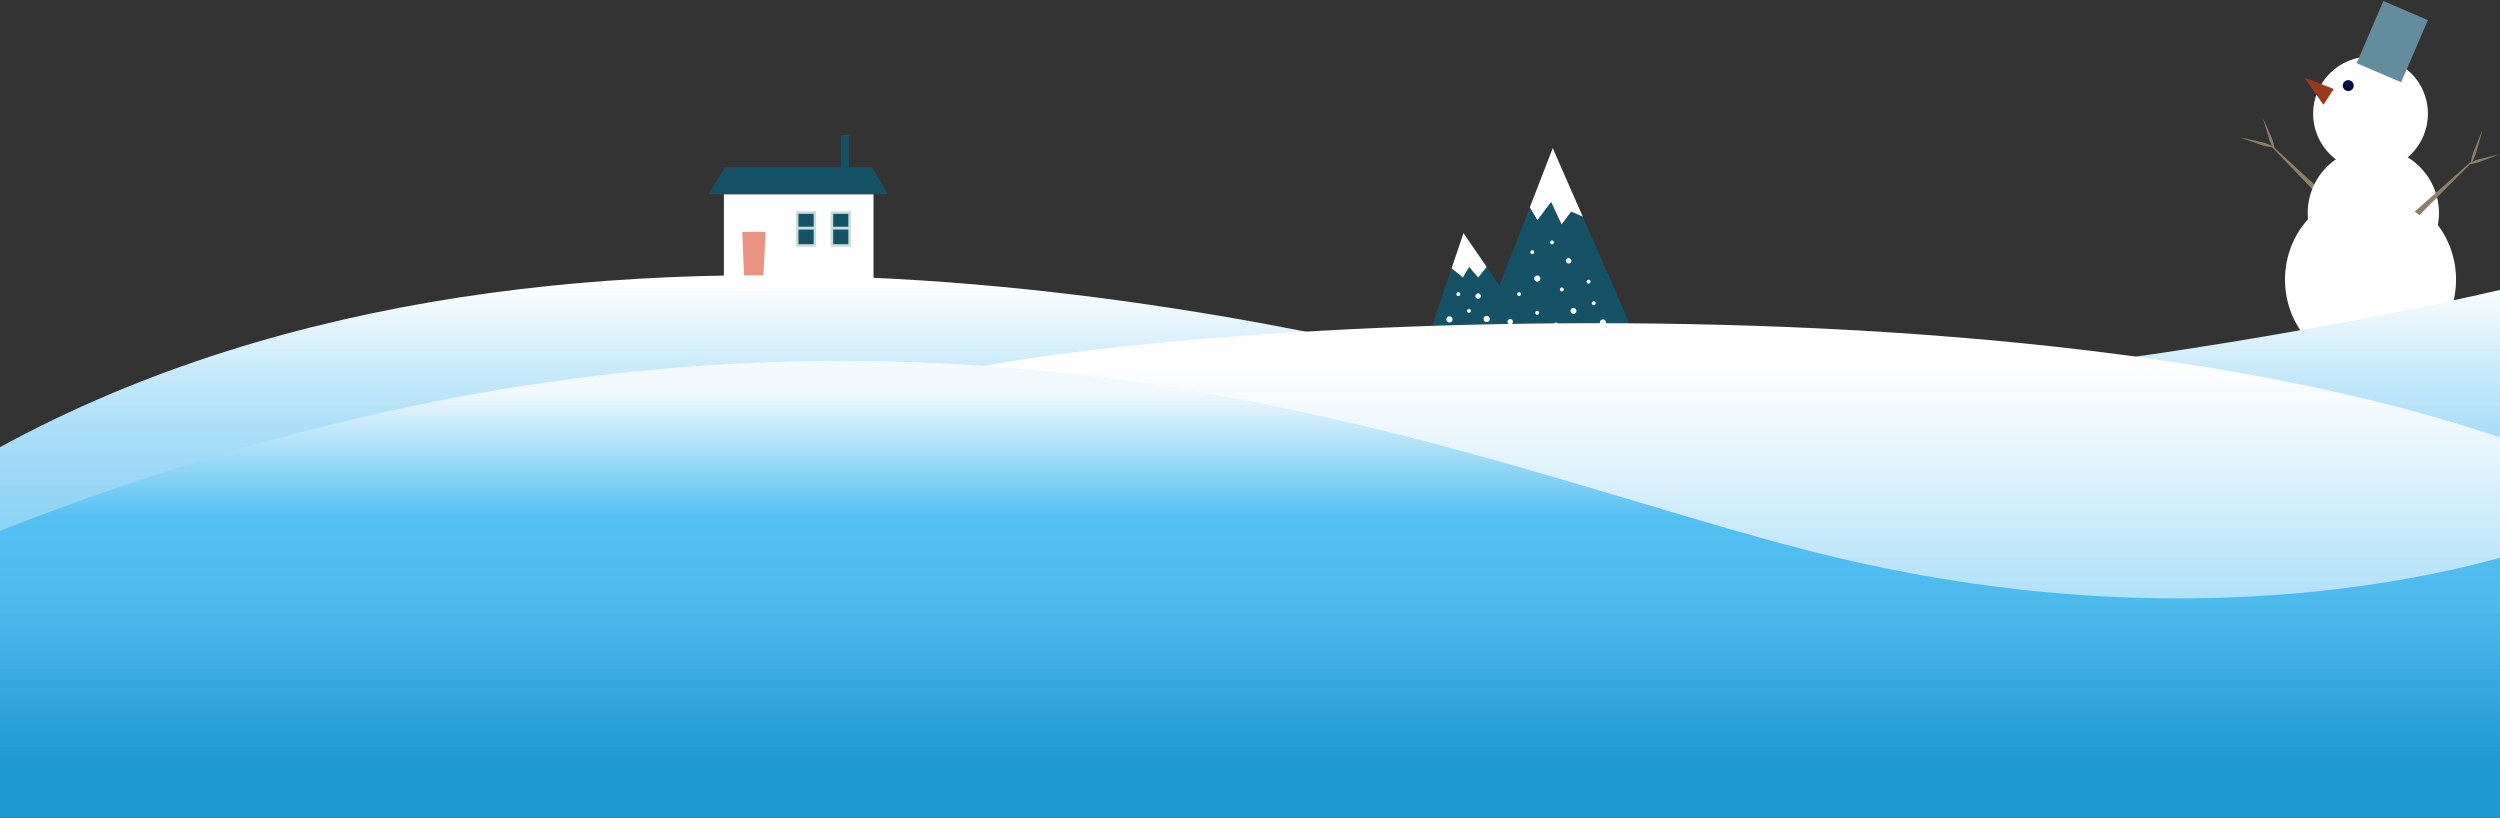
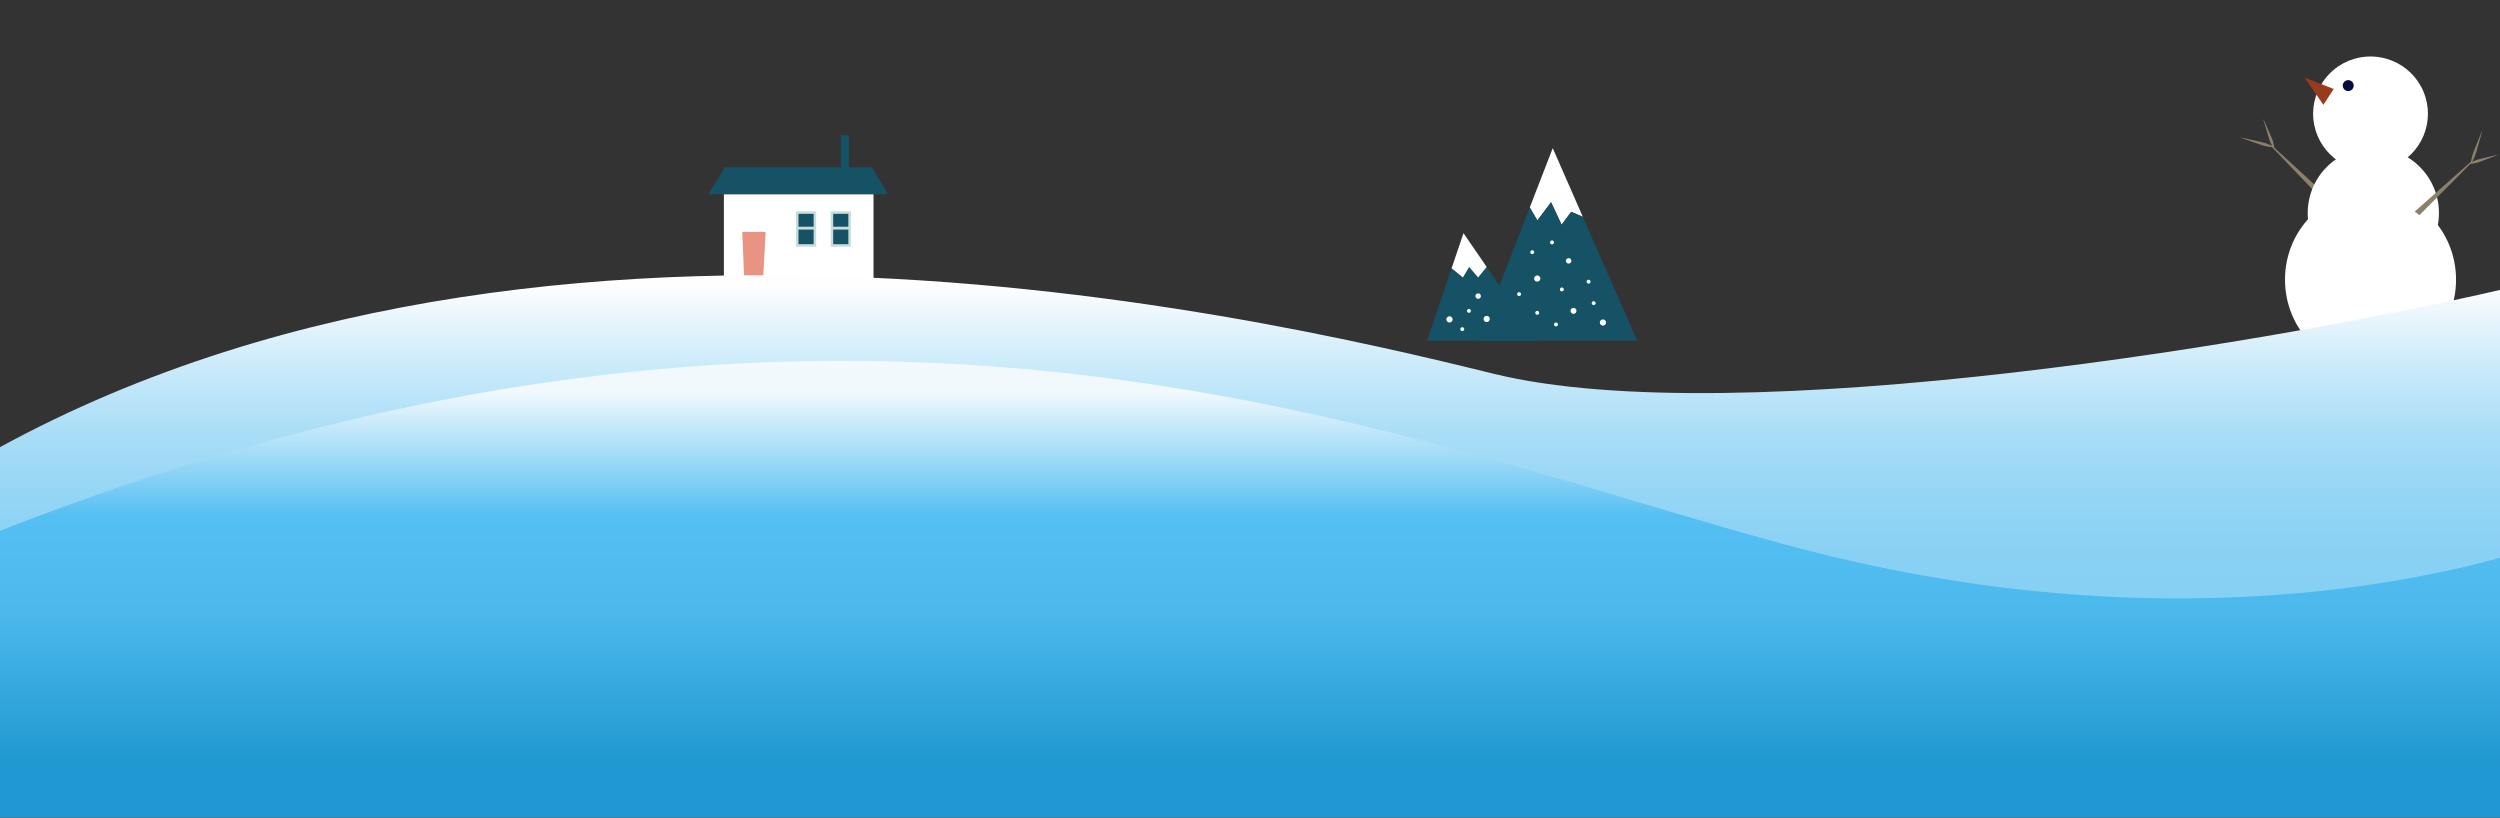
<svg xmlns="http://www.w3.org/2000/svg" width="1920" height="628" viewBox="0 0 1920 628" fill="none">
  <rect x="0" y="0" width="1920" height="628" fill="#333333" stroke="none" />
  <g clip-path="url(#clip0_3751_6)">
    <path d="M670.858 149.132H555.951V214.771H670.858V149.132Z" fill="white" />
    <path d="M669.541 128.41H556.928L544 149.132H555.951H670.857H682L669.541 128.41Z" fill="#155266" />
    <path d="M653.485 162.267H637.964V189.492H653.485V162.267Z" fill="#C8DDDB" />
    <path d="M651.543 164.213H639.905V174.123H651.543V164.213Z" fill="#155266" />
    <path d="M651.543 176.316H639.905V187.546H651.543V176.316Z" fill="#155266" />
    <path d="M626.833 162.267H611.299V189.492H626.833V162.267Z" fill="#C8DDDB" />
    <path d="M624.878 164.213H613.24V174.123H624.878V164.213Z" fill="#155266" />
    <path d="M624.878 176.316H613.24V187.546H624.878V176.316Z" fill="#155266" />
    <path d="M588.037 178.093H570.039L571.538 214.771H586.043L588.037 178.093Z" fill="#E99482" />
    <path d="M651.947 103.771H645.73V136.231H651.947V103.771Z" fill="#155266" />
  </g>
  <g clip-path="url(#clip1_3751_6)">
    <path d="M1191.23 155.331L1199.32 172.621L1206.68 162.691L1215.62 166.521L1192.51 113.771L1174.85 159.351L1180.7 169.311L1191.23 155.331Z" fill="white" />
    <path d="M1215.62 166.521L1206.68 162.691L1199.32 172.621L1191.23 155.331L1180.7 169.311L1174.85 159.351L1151.62 219.341L1135.21 261.691H1180.7H1257.32L1215.62 166.521Z" fill="#155266" />
    <path d="M1151.62 219.34L1141.76 204.98L1135.21 213.1L1128.31 205L1123.53 213.1L1114.83 206.03L1096 261.69H1135.21H1180.7L1151.62 219.34Z" fill="#155266" />
    <path d="M1128.31 205.001L1135.21 213.101L1141.76 204.981L1123.96 179.061L1114.83 206.031L1123.53 213.101L1128.31 205.001Z" fill="white" />
    <path d="M1210.74 238.751C1210.74 240.011 1209.72 241.041 1208.45 241.041C1207.18 241.041 1206.16 240.011 1206.16 238.751C1206.16 237.491 1207.18 236.461 1208.45 236.461C1209.72 236.461 1210.74 237.481 1210.74 238.751Z" fill="white" />
-     <path d="M1161.95 247.081C1161.95 248.251 1161 249.191 1159.84 249.191C1158.68 249.191 1157.73 248.241 1157.73 247.081C1157.73 245.921 1158.67 244.971 1159.84 244.971C1161.01 244.971 1161.95 245.921 1161.95 247.081Z" fill="white" />
    <path d="M1137.32 227.401C1137.32 228.571 1136.37 229.511 1135.21 229.511C1134.05 229.511 1133.1 228.561 1133.1 227.401C1133.1 226.241 1134.05 225.291 1135.21 225.291C1136.37 225.291 1137.32 226.241 1137.32 227.401Z" fill="white" />
    <path d="M1206.83 200.32C1206.83 201.49 1205.88 202.43 1204.72 202.43C1203.56 202.43 1202.61 201.48 1202.61 200.32C1202.61 199.16 1203.56 198.21 1204.72 198.21C1205.88 198.21 1206.83 199.15 1206.83 200.32Z" fill="white" />
    <path d="M1182.99 213.93C1182.99 215.25 1181.92 216.32 1180.6 216.32C1179.28 216.32 1178.21 215.25 1178.21 213.93C1178.21 212.61 1179.28 211.54 1180.6 211.54C1181.92 211.54 1182.99 212.61 1182.99 213.93Z" fill="white" />
    <path d="M1144.15 244.96C1144.15 246.28 1143.08 247.36 1141.76 247.36C1140.44 247.36 1139.37 246.29 1139.37 244.96C1139.37 243.63 1140.44 242.57 1141.76 242.57C1143.08 242.57 1144.15 243.64 1144.15 244.96Z" fill="white" />
    <path d="M1115.6 245.29C1115.6 246.61 1114.53 247.68 1113.21 247.68C1111.89 247.68 1110.82 246.61 1110.82 245.29C1110.82 243.97 1111.89 242.9 1113.21 242.9C1114.53 242.9 1115.6 243.97 1115.6 245.29Z" fill="white" />
    <path d="M1233.44 247.691C1233.44 249.011 1232.37 250.081 1231.05 250.081C1229.73 250.081 1228.66 249.011 1228.66 247.691C1228.66 246.371 1229.73 245.301 1231.05 245.301C1232.37 245.301 1233.44 246.371 1233.44 247.691Z" fill="white" />
    <path d="M1182.11 240.25C1182.11 241.08 1181.44 241.76 1180.6 241.76C1179.76 241.76 1179.09 241.08 1179.09 240.25C1179.09 239.42 1179.76 238.74 1180.6 238.74C1181.44 238.74 1182.11 239.41 1182.11 240.25Z" fill="white" />
    <path d="M1124.53 252.801C1124.53 253.631 1123.86 254.301 1123.02 254.301C1122.18 254.301 1121.52 253.631 1121.52 252.801C1121.52 251.971 1122.19 251.291 1123.02 251.291C1123.85 251.291 1124.53 251.971 1124.53 252.801Z" fill="white" />
    <path d="M1225.45 232.821C1225.45 233.651 1224.77 234.331 1223.94 234.331C1223.11 234.331 1222.43 233.661 1222.43 232.821C1222.43 231.981 1223.1 231.311 1223.94 231.311C1224.78 231.311 1225.45 231.991 1225.45 232.821Z" fill="white" />
    <path d="M1129.65 238.75C1129.65 239.58 1128.98 240.26 1128.14 240.26C1127.3 240.26 1126.63 239.59 1126.63 238.75C1126.63 237.91 1127.3 237.24 1128.14 237.24C1128.98 237.24 1129.65 237.91 1129.65 238.75Z" fill="white" />
    <path d="M1196.5 249.19C1196.5 250.02 1195.83 250.7 1195 250.7C1194.17 250.7 1193.49 250.03 1193.49 249.19C1193.49 248.35 1194.16 247.69 1195 247.69C1195.84 247.69 1196.5 248.36 1196.5 249.19Z" fill="white" />
-     <path d="M1121.52 225.891C1121.52 226.721 1120.84 227.391 1120.01 227.391C1119.18 227.391 1118.5 226.721 1118.5 225.891C1118.5 225.061 1119.17 224.381 1120.01 224.381C1120.85 224.381 1121.52 225.061 1121.52 225.891Z" fill="white" />
    <path d="M1193.48 186.16C1193.48 186.99 1192.81 187.66 1191.97 187.66C1191.13 187.66 1190.46 186.98 1190.46 186.16C1190.46 185.34 1191.13 184.65 1191.97 184.65C1192.81 184.65 1193.48 185.33 1193.48 186.16Z" fill="white" />
    <path d="M1168.16 225.891C1168.16 226.721 1167.49 227.391 1166.65 227.391C1165.81 227.391 1165.15 226.721 1165.15 225.891C1165.15 225.061 1165.82 224.381 1166.65 224.381C1167.48 224.381 1168.16 225.061 1168.16 225.891Z" fill="white" />
    <path d="M1201.02 222.28C1201.02 223.11 1200.35 223.79 1199.51 223.79C1198.67 223.79 1198 223.11 1198 222.28C1198 221.45 1198.67 220.78 1199.51 220.78C1200.35 220.78 1201.02 221.45 1201.02 222.28Z" fill="white" />
    <path d="M1178.28 193.671C1178.28 194.501 1177.6 195.171 1176.77 195.171C1175.94 195.171 1175.26 194.491 1175.26 193.671C1175.26 192.851 1175.93 192.161 1176.77 192.161C1177.61 192.161 1178.28 192.831 1178.28 193.671Z" fill="white" />
    <path d="M1221.53 216.33C1221.53 217.16 1220.86 217.84 1220.02 217.84C1219.18 217.84 1218.51 217.17 1218.51 216.33C1218.51 215.49 1219.18 214.82 1220.02 214.82C1220.86 214.82 1221.53 215.49 1221.53 216.33Z" fill="white" />
  </g>
  <g clip-path="url(#clip2_3751_6)">
    <path d="M1744.37 112.447L1786.31 156.234L1788.76 152.084L1744.9 111.773C1744.74 112.002 1744.56 112.232 1744.37 112.434V112.447Z" fill="#8C806B" />
    <path d="M1744.58 105.67C1744.16 104.74 1743.72 103.824 1743.33 102.894C1742.75 101.493 1741.55 98.691 1740.94 97.303C1740.1 95.457 1739.31 93.585 1738.44 91.752L1738.24 91.82C1739.29 95.592 1740.52 99.701 1741.71 103.447C1742.32 105.373 1742.75 107.354 1743.6 109.213C1744.44 111.086 1745.36 112.905 1746.62 114.589L1746.82 114.522C1746.76 113.471 1746.59 112.46 1746.4 111.463C1745.98 109.483 1745.44 107.529 1744.6 105.67H1744.58Z" fill="#8C806B" />
    <path d="M1737.1 109.173C1736.04 108.944 1734.96 108.728 1733.89 108.486C1732.29 108.108 1729.07 107.367 1727.47 107.017C1725.32 106.559 1723.19 106.074 1721.04 105.656L1721 105.872C1725.05 107.354 1729.51 108.89 1733.61 110.237C1735.71 110.924 1737.79 111.813 1739.94 112.258C1742.1 112.716 1744.27 113.08 1746.47 113.08L1746.51 112.864C1745.49 112.258 1744.47 111.759 1743.43 111.301C1741.36 110.412 1739.27 109.644 1737.1 109.2V109.173Z" fill="#8C806B" />
    <path d="M1837.43 127.96C1859.93 118.669 1870.61 92.953 1861.29 70.521C1851.98 48.09 1826.19 37.438 1803.69 46.729C1781.2 56.021 1770.52 81.737 1779.83 104.168C1789.15 126.6 1814.94 137.252 1837.43 127.96Z" fill="white" />
    <path d="M1858.35 199.18C1878.03 179.554 1878.03 147.736 1858.35 128.11C1838.67 108.485 1806.76 108.485 1787.08 128.11C1767.4 147.736 1767.4 179.554 1787.08 199.18C1806.76 218.805 1838.67 218.805 1858.35 199.18Z" fill="white" />
    <path d="M1820.56 282.784C1856.83 282.784 1886.24 252.334 1886.24 214.773C1886.24 177.212 1856.83 146.762 1820.56 146.762C1784.29 146.762 1754.88 177.212 1754.88 214.773C1754.88 252.334 1784.29 282.784 1820.56 282.784Z" fill="white" />
-     <path d="M1864.65 15.445L1830.42 0.783L1809.86 48.515L1844.08 63.178L1864.65 15.445Z" fill="#638C9C" />
    <path d="M1854.46 162.511L1858.16 165.219L1898.86 124.222C1898.65 124.046 1898.45 123.858 1898.27 123.656L1854.47 162.525L1854.46 162.511Z" fill="#8C806B" />
    <path d="M1906.85 121.581C1905.02 122.066 1903.12 122.363 1901.34 123.077C1899.54 123.791 1897.77 124.586 1896.11 125.717L1896.17 125.919C1897.15 125.919 1898.1 125.825 1899.04 125.69C1900.92 125.407 1902.79 124.99 1904.58 124.276C1905.48 123.925 1906.37 123.548 1907.27 123.225C1908.62 122.74 1911.33 121.716 1912.66 121.204C1914.45 120.49 1916.24 119.816 1918.03 119.075L1917.97 118.873C1914.38 119.668 1910.45 120.625 1906.87 121.568L1906.85 121.581Z" fill="#8C806B" />
    <path d="M1901.1 113.093C1900.3 115.141 1899.34 117.149 1898.77 119.264C1898.19 121.379 1897.71 123.508 1897.56 125.704L1897.76 125.758C1898.41 124.788 1898.94 123.804 1899.44 122.794C1900.41 120.786 1901.27 118.752 1901.84 116.65C1902.13 115.599 1902.4 114.535 1902.71 113.497C1903.18 111.935 1904.08 108.782 1904.53 107.206C1905.1 105.104 1905.71 103.002 1906.25 100.887L1906.04 100.833C1904.38 104.767 1902.64 109.105 1901.08 113.093H1901.1Z" fill="#8C806B" />
    <path d="M1784.38 80.503L1792.28 68.323L1769.84 59.566L1784.38 80.503Z" fill="#9A3A1D" />
    <path d="M1803.44 61.533C1801.11 61.533 1799.23 63.419 1799.23 65.737C1799.23 68.054 1801.12 69.94 1803.44 69.94C1805.77 69.94 1807.66 68.054 1807.66 65.737C1807.66 63.419 1805.77 61.533 1803.44 61.533Z" fill="#000D3F" />
  </g>
  <path d="M-83.998 395.499C343.055 95.982 960.806 241.12 1146.92 287.001C1333.03 332.882 1757.25 262.248 1940.41 217.853V577.113L-37.115 509.565L-83.998 395.499Z" fill="url(#paint0_linear_3751_6)" />
-   <path d="M2043 389.353C1687.34 190.204 854.599 246.796 713.949 290.979C573.299 335.145 451.826 396.227 328.704 425.813L205.597 455.383L1885.39 540.924L2042.98 389.353H2043Z" fill="url(#paint1_linear_3751_6)" />
  <path d="M-2.847 408.817C685.644 136.944 1119.76 359.311 1410.72 428.264C1701.69 497.216 1919.98 435.334 1990.25 404.245L1981.6 627.805H-19.836L-2.847 408.817Z" fill="url(#paint2_linear_3751_6)" />
  <defs>
    <linearGradient id="paint0_linear_3751_6" x1="928.199" y1="219.094" x2="928.199" y2="464.843" gradientUnits="userSpaceOnUse">
      <stop stop-color="#FEFEFF" />
      <stop offset="0.07" stop-color="#EFF8FD" />
      <stop offset="0.26" stop-color="#C9EAFA" />
      <stop offset="0.45" stop-color="#ABDEF7" />
      <stop offset="0.64" stop-color="#96D6F5" />
      <stop offset="0.83" stop-color="#89D1F4" />
      <stop offset="1" stop-color="#85D0F4" />
    </linearGradient>
    <linearGradient id="paint1_linear_3751_6" x1="1124.31" y1="281.786" x2="1124.31" y2="546.035" gradientUnits="userSpaceOnUse">
      <stop stop-color="#FEFEFF" />
      <stop offset="0.21" stop-color="#EAF6FD" />
      <stop offset="0.63" stop-color="#B6E2F8" />
      <stop offset="1" stop-color="#85D0F4" />
    </linearGradient>
    <linearGradient id="paint2_linear_3751_6" x1="985.201" y1="47.663" x2="985.201" y2="585.647" gradientUnits="userSpaceOnUse">
      <stop stop-color="#FEFEFF" />
      <stop offset="0.24" stop-color="#FBFCFE" />
      <stop offset="0.47" stop-color="#F1F9FD" />
      <stop offset="0.65" stop-color="#54BFF2" />
      <stop offset="0.784" stop-color="#4CB9EC" />
      <stop offset="1" stop-color="#2098D1" />
    </linearGradient>
    <clipPath id="clip0_3751_6">
      <rect width="138" height="111" fill="white" transform="translate(544 103.771)" />
    </clipPath>
    <clipPath id="clip1_3751_6">
      <rect width="161.32" height="147.92" fill="white" transform="translate(1096 113.771)" />
    </clipPath>
    <clipPath id="clip2_3751_6">
      <rect width="197" height="282" fill="white" transform="translate(1721 0.771)" />
    </clipPath>
  </defs>
</svg>